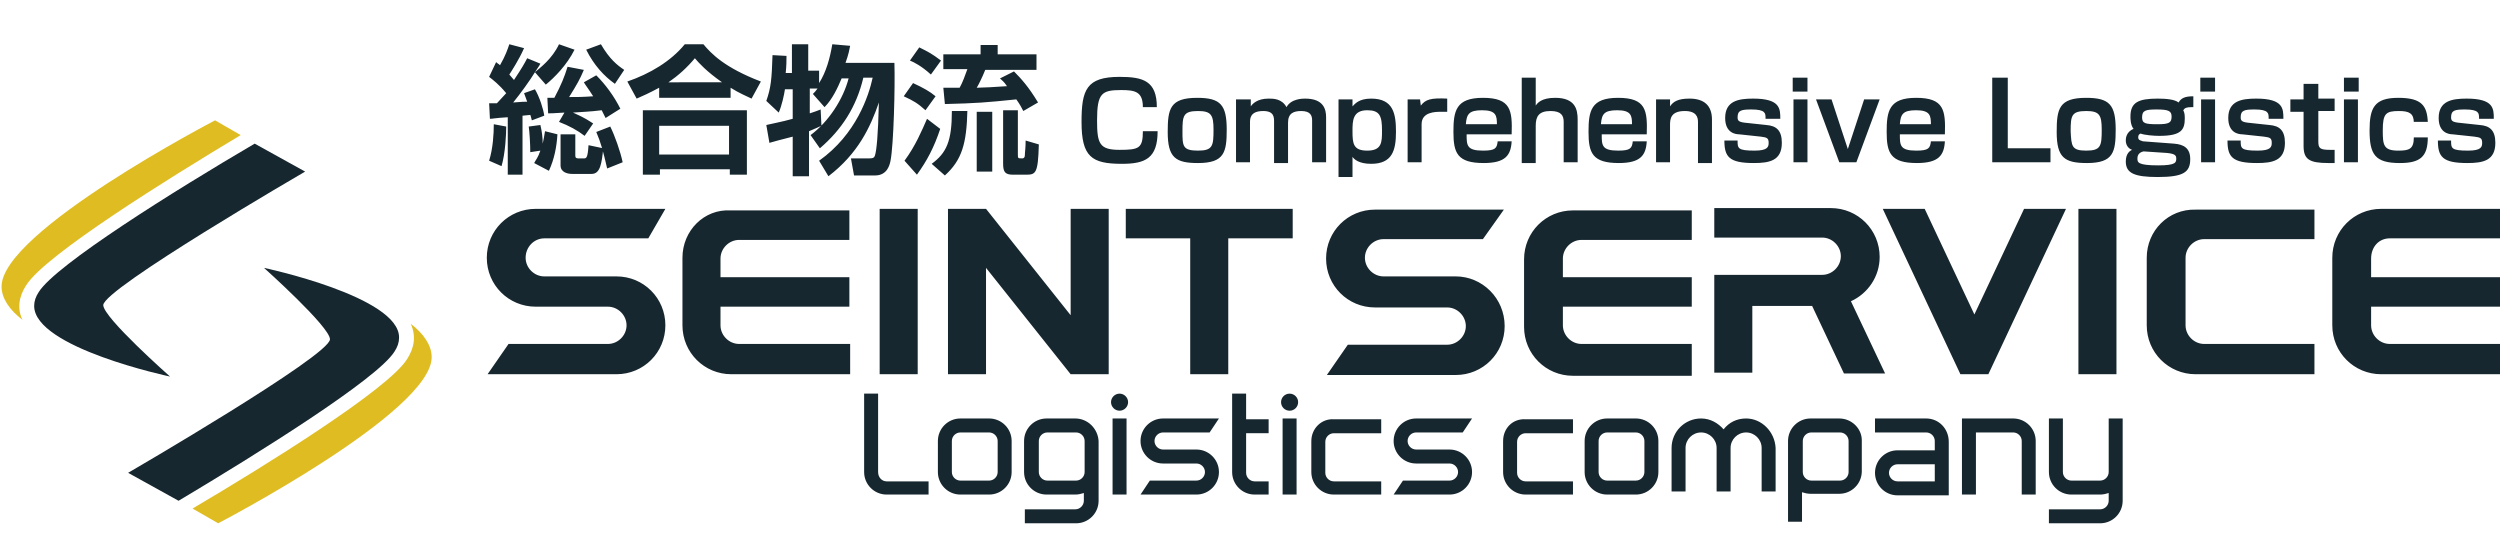
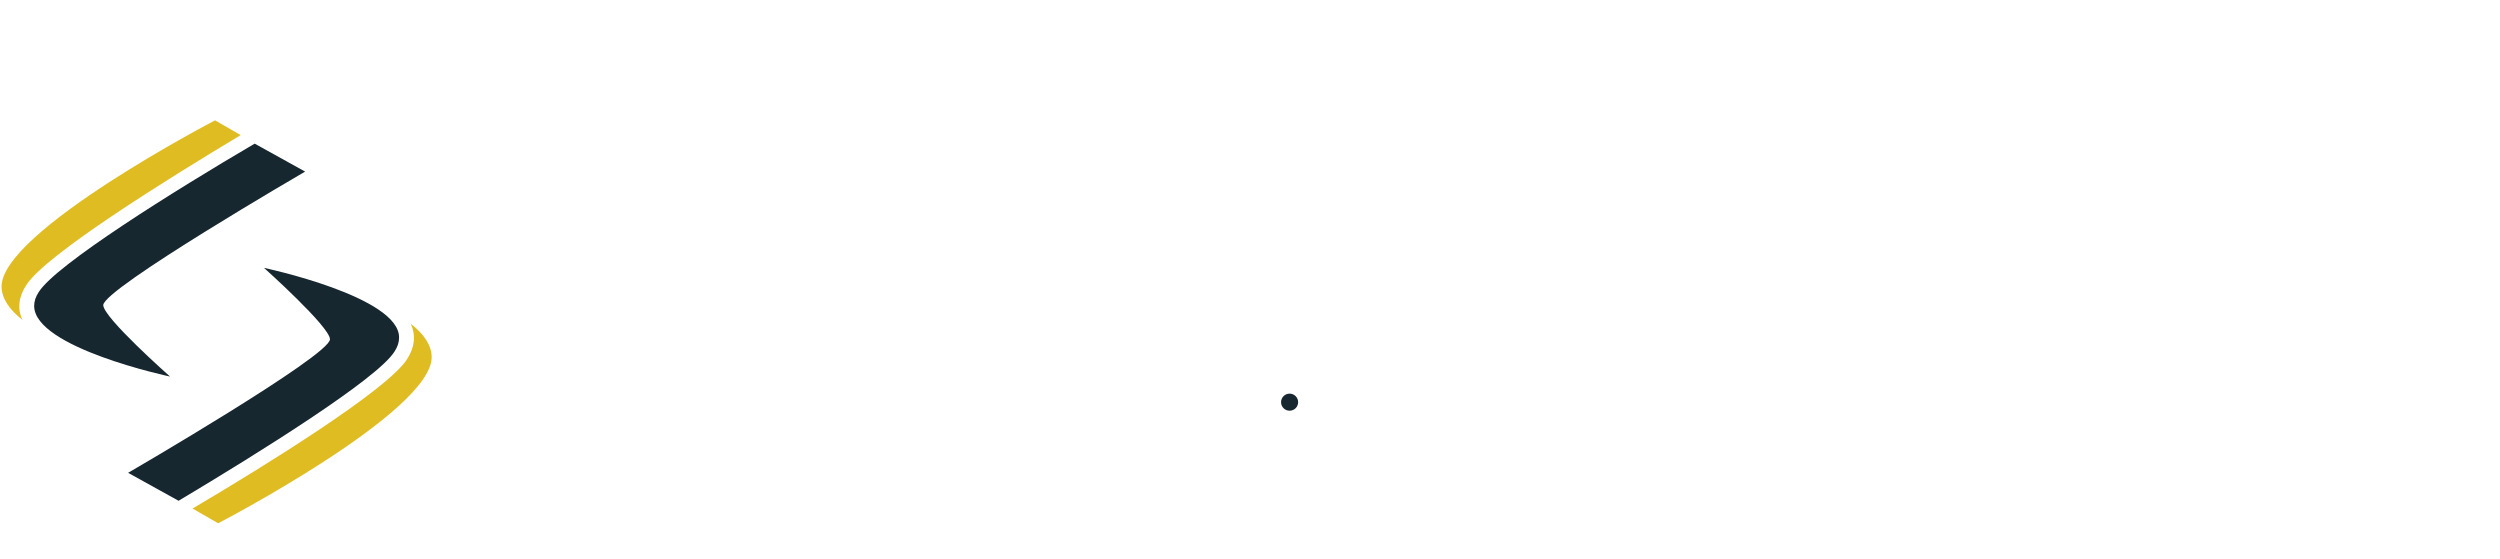
<svg xmlns="http://www.w3.org/2000/svg" version="1.1" id="レイヤー_1" x="0" y="0" viewBox="0 0 322 72" xml:space="preserve">
  <style>.st0{fill:#17272f}</style>
-   <path class="st0" d="M65.2 16.3c0 .9-.1 3.4-.6 5.1l-1.6-.7c.5-1.6.6-3.5.6-4.7l1.6.3zm0-4.3c-1-1.2-1.7-1.7-2.2-2.1l.9-1.9c.2.2.3.2.5.4.7-1.2 1-2.1 1.2-2.7l1.9.5c-.6 1.4-1.7 3.1-1.9 3.4.2.2.4.5.6.7 1-1.5 1.4-2.2 1.7-2.8l1.7.7c-.2.4-.4.6-.7 1.1.7-.6 2.2-1.7 3.1-3.6l2 .7c-1 2-2.6 3.6-3.7 4.5l-1.4-1.6c-.6 1-1.9 2.8-2.8 3.9 1.1-.1 1.5-.1 1.8-.1-.2-.6-.3-.8-.4-1.1l1.4-.5c.6 1 1.1 2.6 1.2 3.4l-1.6.6c-.1-.3-.1-.5-.2-.7l-1 .1v7.6h-1.9v-7.4c-1.7.1-1.9.2-2.3.2l-.1-2h1l1.2-1.3zm3.6 9c.2-.4.5-.7.8-1.6l-1.3.2c0-1-.1-2.7-.2-3.3l1.5-.2c.2.8.3 1.6.3 2.4.1-.5.2-.9.3-1.6l1.6.4c-.1 1.6-.4 3.2-1.1 4.7l-1.9-1zm3.9-6.5c-1.6.1-1.7.1-2.1.1l-.1-2h.9c.9-1.7 1.3-2.7 1.7-4l2.1.4c-.5 1.2-.9 1.9-1.9 3.5 1 0 1.7 0 3.1-.1-.7-1.1-.9-1.3-1.2-1.8l1.6-.9c1.2 1.2 2.3 2.7 3.1 4.3L78 15.2l-.5-1c-1.6.2-2.4.2-3.7.3 1.6.7 2.1 1.1 2.6 1.4l-1.1 1.6c-.9-.7-2-1.3-3.3-1.8l.7-1.2zm1.4 2.9V20c0 .2 0 .4.4.4h.7c.3 0 .5 0 .6-1.7l1.9.4c-.2 2-.4 3.3-1.5 3.3h-2.5c-.6 0-1.5-.2-1.5-1.1v-4h1.9zm5.1-6.6c-1.4-1-2.7-2.4-3.7-4.4l1.9-.7c1.1 1.9 2.1 2.7 3 3.3l-1.2 1.8zm-.6 5.5c.6 1.2 1.3 3.2 1.6 4.6l-2 .8c-.5-2.2-.8-3.3-1.4-4.7l1.8-.7zm6.3-5c-1.3.7-2.2 1.1-2.9 1.4l-1.2-2.2c2.9-1 5.6-2.6 7.4-4.8h2.4c1 1.2 2.7 3 7.4 4.8l-1.2 2.2c-.6-.3-1.6-.7-2.7-1.4v1.3h-9.2v-1.3zm-2.2 2.9h13.5v8.3H94v-.7h-9v.7h-2.2v-8.3zm2.2 2v3.7h9v-3.7h-9zm8.1-5.6c-2-1.4-3-2.5-3.5-3.1-1 1.2-2.1 2.2-3.4 3.1H93zm12.5 10.1c4.8-3.4 6.4-8.4 6.9-10.7h-1.2c-.9 3.8-2.8 6.7-5.6 9.1l-1.2-1.7c2.3-1.7 4.2-4.6 4.9-7.3h-.9c-.5 1.2-1.2 2.7-2.2 3.7l-1.5-1.7c.2-.2.4-.4.6-.7h-1v3.2c.6-.2.9-.3 1.4-.5l.1 2.1c-.4.2-.7.3-1.6.7v5.8h-2.1v-5.1c-1.6.4-2.3.6-3 .8l-.4-2.3c.8-.2 2-.4 3.4-.8v-3.8h-1c-.1.7-.4 2.1-.8 3L98.7 13c.6-1.7.7-2.8.8-5.9l1.8.1c0 .6 0 1.2-.1 2.2h.8V5.7h2.1v3.4h1.4v1.6c.9-1.4 1.4-3.2 1.7-5l2.3.2c-.1.5-.2 1.1-.6 2.2h6.3c.1 3-.1 10.6-.5 12.6-.1.5-.4 1.9-2 1.9H110l-.4-2.2h2.3c.4 0 .7 0 .8-.4.2-.6.4-2.6.5-6.8-1.1 3.2-2.7 6.6-6.5 9.5l-1.2-2zm12.1-10c1.3.6 2.2 1.1 2.9 1.7l-1.3 1.8c-1-.9-1.5-1.2-2.8-1.8l1.2-1.7zm3.5 5.9c-.8 2.4-1.7 4.1-3 5.9l-1.6-1.8c1.4-1.9 2.2-3.8 2.9-5.4l1.7 1.3zm-2.7-10.5c1.2.6 1.6.8 2.8 1.7l-1.3 1.8c-1.2-1.1-2.2-1.6-2.7-1.8l1.2-1.7zm6.2 8.1c-.1 4.3-.7 6.4-2.9 8.4l-1.7-1.5c1.9-1.4 2.6-2.9 2.6-6.8h2zm7.2.1c-.2-.4-.4-.8-.9-1.5-3.9.4-5.1.5-9.2.6l-.2-2.1h2.1c.4-.7.7-1.6 1-2.4h-3.1V7h4.8V5.8h2.2V7h5v2h-6.6c-.4 1-.9 2-1.1 2.3.5 0 2.7-.1 3.9-.2-.4-.6-.6-.7-.9-1l1.8-.9c.9.9 1.9 2 3.1 4l-1.9 1.1zm-4 .1v7.7h-2v-7.7h2zm3.3-.2v5.7c0 .5 0 .5.6.5.2 0 .3-.2.3-.4 0-.4.1-.9.1-1.9l1.7.5c-.1 3.8-.4 3.9-1.7 3.9h-1.6c-1 0-1.3-.3-1.3-1.4v-6.9h1.9zm16.1-.4c0-2-1-2.2-2.8-2.2-2.5 0-3.1.4-3.1 3.9 0 3 .3 3.8 2.9 3.8 2.5 0 3-.2 3-2.4h1.9c0 3.5-1.6 4.2-4.6 4.2-3.9 0-5.2-.9-5.2-5.4 0-4.1.6-5.8 4.9-5.8 3 0 4.8.5 4.8 3.9h-1.8zm10.8 2.9c0 2.9-.3 4.3-3.7 4.3-2.9 0-3.9-.7-3.9-4 0-3 .3-4.4 3.8-4.4 3 0 3.8.9 3.8 4.1zm-3.7 2.7c1.9 0 2-.6 2-2.7 0-1.9-.3-2.4-2-2.4-1.9 0-2 .6-2 2.6 0 1.9 0 2.5 2 2.5zm6.8-6.6v.9c.2-.3.8-1 2.3-1 .6 0 1.7 0 2.3 1.1.6-1.1 2.1-1.1 2.4-1.1 2.4 0 2.7 1.4 2.7 2.4v5.8H169v-5.4c0-.6-.2-1.2-1.4-1.2-1 0-1.7.3-1.7 1.5V21h-1.8v-5.3c0-.6 0-1.4-1.4-1.4-1.7 0-1.7 1-1.7 1.5v5.1h-1.8v-8.1h1.9zm13.1 0v.9c.3-.3.8-1 2.4-1 2.9 0 3.2 2 3.2 4.3 0 2.4-.5 4.1-3.2 4.1-1.6 0-2.2-.6-2.4-.9v2.6h-1.8v-10h1.8zm0 4.1c0 1.6.1 2.5 1.9 2.5 1.9 0 1.9-1.1 1.9-2.6 0-1.9-.3-2.6-1.9-2.6-1.9 0-1.9 1.4-1.9 2.7zm8.7-4.1l.1.8c.6-.8 1.3-1 3.4-.9v1.7h-.8c-.7 0-2.5 0-2.5 1.6v4.9h-1.8v-8.1h1.6zm6 4.5c0 1.4 0 2.1 2.1 2.1 1.6 0 1.8-.3 1.9-1.2h1.8c-.1 1.8-.8 2.8-3.6 2.8-3.4 0-3.9-1.3-3.9-4s.3-4.4 3.8-4.4c3.6 0 3.8 1.6 3.7 4.7h-5.8zm3.9-1.3c0-1.1-.1-1.8-1.9-1.8-1.7 0-2 .5-2.1 1.8h4zm5-6v3.6c.2-.3.7-1 2.5-1 2.6 0 2.9 1.5 2.9 2.8v5.5h-1.8v-5.2c0-.8-.3-1.4-1.7-1.4-1.5 0-1.9.7-1.9 1.9V21H196V10h1.8zm8.5 7.3c0 1.4 0 2.1 2.1 2.1 1.6 0 1.8-.3 1.9-1.2h1.8c-.1 1.8-.8 2.8-3.6 2.8-3.4 0-3.9-1.3-3.9-4s.3-4.4 3.8-4.4c3.6 0 3.8 1.6 3.7 4.7h-5.8zm3.9-1.3c0-1.1-.1-1.8-1.9-1.8-1.7 0-2 .5-2.1 1.8h4zm4.9-3.2v.9c.4-.6 1-1 2.5-1 1.9 0 2.9.9 2.9 2.7V21h-1.8v-5.3c0-.6-.2-1.4-1.7-1.4-1.8 0-1.9 1-1.9 1.8v4.8h-1.8v-8.1h1.8zm12.3 2.4c0-.6 0-1.1-1.8-1.1-1.3 0-1.8.1-1.8 1 0 .4.1.6.9.7l2.8.3c1.3.1 2 .7 2 2.3 0 2.3-1.6 2.6-3.6 2.6-3.2 0-3.8-.8-3.8-2.9h1.7c0 1 0 1.3 2.2 1.3 1.7 0 1.8-.5 1.8-1 0-.6-.2-.7-1-.8l-2.8-.3c-.5 0-1.8-.2-1.8-2.1 0-2.2 1.7-2.5 3.6-2.5 3.5 0 3.5 1.3 3.5 2.6h-1.9zm5.4-5.2v1.8h-1.9V10h1.9zm0 2.8v8.1H231v-8.1h1.8zm3.1 0l2.1 6.4 2.1-6.4h2l-3 8.1h-2.2l-3-8.1h2zm8.8 4.5c0 1.4 0 2.1 2.1 2.1 1.6 0 1.8-.3 1.9-1.2h1.8c-.1 1.8-.8 2.8-3.6 2.8-3.4 0-3.9-1.3-3.9-4s.3-4.4 3.8-4.4c3.6 0 3.8 1.6 3.7 4.7h-5.8zm4-1.3c0-1.1-.1-1.8-1.9-1.8-1.7 0-2 .5-2.1 1.8h4zm9.9-6v9.1h5.5v1.8h-7.5V10h2zm13.9 6.7c0 2.9-.3 4.3-3.7 4.3-2.9 0-3.9-.7-3.9-4 0-3 .3-4.4 3.8-4.4 3 0 3.8.9 3.8 4.1zm-3.8 2.7c1.9 0 2-.6 2-2.7 0-1.9-.3-2.4-2-2.4-1.9 0-2 .6-2 2.6.1 1.9.1 2.5 2 2.5zm13.6-5.6c-.7 0-.9.1-1.1.4.1.2.2.4.2 1 0 1.5-.4 2.3-3.3 2.3-.7 0-1.9-.1-2.4-.3-.2.1-.3.2-.3.5 0 .4.4.4.6.5l4 .3c1.3.1 2.1.6 2.1 2 0 1.7-.9 2.3-4.2 2.3-3 0-4.1-.5-4.1-2 0-1.1.6-1.4.8-1.5-.8-.3-.8-1.1-.8-1.2 0-.2 0-1.1 1-1.5-.4-.5-.4-1.3-.4-1.6 0-1.8 1-2.3 3.5-2.3 1.1 0 2.2.1 2.7.5.3-.5.7-.8 1.9-.8v1.4zm-6.2 5.7c-.5.1-.8.4-.8.9s0 .9 2.7.9c2.3 0 2.3-.4 2.3-.9 0-.4-.2-.6-1.2-.7l-3-.2zm-.2-4.4c0 .8.4.9 2 .9 1.5 0 1.8-.2 1.8-1 0-.7-.4-.9-1.9-.9-1.4 0-1.9.1-1.9 1zm9.4-5.1v1.8h-1.9V10h1.9zm0 2.8v8.1h-1.8v-8.1h1.8zm6.9 2.4c0-.6 0-1.1-1.8-1.1-1.3 0-1.8.1-1.8 1 0 .4.1.6.9.7l2.8.3c1.3.1 2 .7 2 2.3 0 2.3-1.6 2.6-3.6 2.6-3.2 0-3.8-.8-3.8-2.9h1.7c0 1 0 1.3 2.2 1.3 1.7 0 1.8-.5 1.8-1 0-.6-.2-.7-1-.8l-2.8-.3c-.5 0-1.8-.2-1.8-2.1 0-2.2 1.7-2.5 3.6-2.5 3.5 0 3.5 1.3 3.5 2.6h-1.9zm4.6-4.4h1.8v1.9h2.1v1.6h-2.1v3.9c0 .9.2 1.1 1.5 1.1h.6V21h-.8c-2.5 0-3.2-.5-3.2-2.2v-4.4H295v-1.6h1.7v-2zm7-.8v1.8h-1.9V10h1.9zm-.1 2.8v8.1h-1.8v-8.1h1.8zm7.2 3c0-1.2-.6-1.5-1.9-1.5-1.7 0-2.1.3-2.1 2.5 0 1.9.1 2.6 2 2.6 1.4 0 2-.2 2-1.7h1.8c0 2.5-1 3.3-3.6 3.3-3.2 0-3.9-1.1-3.9-4.2 0-2.9.6-4.2 3.7-4.2 3 0 3.7 1 3.8 3.1h-1.8zm8.4-.6c0-.6 0-1.1-1.8-1.1-1.3 0-1.8.1-1.8 1 0 .4.1.6.9.7l2.8.3c1.3.1 2 .7 2 2.3 0 2.3-1.6 2.6-3.6 2.6-3.2 0-3.8-.8-3.8-2.9h1.7c0 1 0 1.3 2.2 1.3 1.7 0 1.8-.5 1.8-1 0-.6-.2-.7-1-.8l-2.8-.3c-.5 0-1.8-.2-1.8-2.1 0-2.2 1.7-2.5 3.6-2.5 3.5 0 3.5 1.3 3.5 2.6h-1.9zM70.1 30.7h13.4l2.2-3.8H69c-3.5 0-6.3 2.8-6.3 6.3s2.8 6.3 6.3 6.3h9.3c1.3 0 2.4 1.1 2.4 2.4 0 1.3-1.1 2.4-2.4 2.4H65.5l-2.7 3.9h16.6c3.5 0 6.3-2.8 6.3-6.3s-2.8-6.3-6.3-6.3h-9.3c-1.3 0-2.4-1.1-2.4-2.4 0-1.4 1.1-2.5 2.4-2.5zm206.4 2.5v8.7c0 3.5 2.8 6.3 6.3 6.3h15.3v-3.9h-14.2c-1.3 0-2.4-1.1-2.4-2.4v-8.7c0-1.3 1.1-2.4 2.4-2.4h14.2V27h-15.3c-3.5-.1-6.3 2.7-6.3 6.2zm-163.2-6.3h4.9v21.3h-4.9zm154.4 0h4.9v21.3h-4.9zM137.9 40.6L127 26.9h-4.9v21.3h4.9V34.5l10.9 13.7h4.9V26.9h-4.9zm28.6-13.7H145v3.8h8.3v17.5h4.9V30.7h8.3zm-78.6 6.3v8.7c0 3.5 2.8 6.3 6.3 6.3h15.3v-3.9H95.2c-1.3 0-2.4-1.1-2.4-2.4v-2.4h16.6v-3.8H92.8v-2.4c0-1.3 1.1-2.4 2.4-2.4h14.2v-3.8H94.1c-3.4-.2-6.2 2.6-6.2 6.1zm130 11.1h-14.2c-1.3 0-2.4-1.1-2.4-2.4v-2.4h16.6v-3.8h-16.6v-2.4c0-1.3 1.1-2.4 2.4-2.4h14.2v-3.8h-15.3c-3.5 0-6.3 2.8-6.3 6.3v8.7c0 3.5 2.8 6.3 6.3 6.3h15.3v-4.1zm89.9-13.6H322v-3.8h-15.3c-3.5 0-6.3 2.8-6.3 6.3v8.7c0 3.5 2.8 6.3 6.3 6.3H322v-3.9h-14.2c-1.3 0-2.4-1.1-2.4-2.4v-2.4H322v-3.8h-16.6v-2.4c0-1.5 1-2.6 2.4-2.6zm-41.7-3.8h-5.4l-6.4 13.6-6.4-13.6h-5.4l10 21.3h3.6zm-40.3 12.5h7.6l4.1 8.7h5.3l-4.4-9.3c2.2-1 3.7-3.2 3.7-5.7 0-3.5-2.8-6.3-6.3-6.3h-15v3.8h13.9c1.3 0 2.4 1.1 2.4 2.4 0 1.3-1.1 2.4-2.4 2.4h-13.9V48h4.9v-8.6zm-38.3-3.8h-9.3c-1.3 0-2.4-1.1-2.4-2.4 0-1.3 1.1-2.4 2.4-2.4H191l2.7-3.8h-16.6c-3.5 0-6.3 2.8-6.3 6.3s2.8 6.3 6.3 6.3h9.3c1.3 0 2.4 1.1 2.4 2.4 0 1.3-1.1 2.4-2.4 2.4h-12.8l-2.7 3.9h16.6c3.5 0 6.3-2.8 6.3-6.3 0-3.6-2.9-6.4-6.3-6.4zm-5.1 20.1h6l1.2-1.8h-7.2c-1.6 0-2.9 1.3-2.9 2.9 0 1.6 1.3 2.9 2.9 2.9h4.3c.6 0 1.1.5 1.1 1.1 0 .6-.5 1.1-1.1 1.1h-6l-1.2 1.8h7.2c1.6 0 2.9-1.3 2.9-2.9 0-1.6-1.3-2.9-2.9-2.9h-4.3c-.6 0-1.1-.5-1.1-1.1 0-.6.5-1.1 1.1-1.1zm-32.6 0h6l1.2-1.8h-7.2c-1.6 0-2.9 1.3-2.9 2.9 0 1.6 1.3 2.9 2.9 2.9h4.3c.6 0 1.1.5 1.1 1.1 0 .6-.5 1.1-1.1 1.1h-6l-1.2 1.8h7.2c1.6 0 2.9-1.3 2.9-2.9 0-1.6-1.3-2.9-2.9-2.9h-4.3c-.6 0-1.1-.5-1.1-1.1 0-.6.5-1.1 1.1-1.1zm60.9-1.8H207c-1.6 0-2.9 1.3-2.9 2.9v4c0 1.6 1.3 2.9 2.9 2.9h3.7c1.6 0 2.9-1.3 2.9-2.9v-4c0-1.6-1.3-2.9-2.9-2.9zm1.1 6.9c0 .6-.5 1.1-1.1 1.1H207c-.6 0-1.1-.5-1.1-1.1v-4c0-.6.5-1.1 1.1-1.1h3.7c.6 0 1.1.5 1.1 1.1v4zm-73.3-6.9h-3.7c-1.6 0-2.9 1.3-2.9 2.9v4c0 1.6 1.3 2.9 2.9 2.9h3.7c.4 0 .8-.1 1.1-.2v1c0 .6-.5 1.1-1.1 1.1H132v1.8h6.6c1.6 0 2.9-1.3 2.9-2.9v-7.7c-.1-1.6-1.4-2.9-3-2.9zm1.2 6.9c0 .6-.5 1.1-1.1 1.1h-3.7c-.6 0-1.1-.5-1.1-1.1v-4c0-.6.5-1.1 1.1-1.1h3.7c.6 0 1.1.5 1.1 1.1v4zm131.9 0c0 .6-.5 1.1-1.1 1.1h-3.7c-.6 0-1.1-.5-1.1-1.1v-6.9h-1.8v6.9c0 1.6 1.3 2.9 2.9 2.9h3.7c.4 0 .8-.1 1.1-.2v1c0 .6-.5 1.1-1.1 1.1h-6.6v1.8h6.6c1.6 0 2.9-1.3 2.9-2.9V53.9h-1.8v6.9zm-144.2-6.9h-3.7c-1.6 0-2.9 1.3-2.9 2.9v4c0 1.6 1.3 2.9 2.9 2.9h3.7c1.6 0 2.9-1.3 2.9-2.9v-4c0-1.6-1.3-2.9-2.9-2.9zm1.1 6.9c0 .6-.5 1.1-1.1 1.1h-3.7c-.6 0-1.1-.5-1.1-1.1v-4c0-.6.5-1.1 1.1-1.1h3.7c.6 0 1.1.5 1.1 1.1v4zm-15.4 0V50.7h-1.8v10.1c0 1.6 1.3 2.9 2.9 2.9h5.4V62h-5.4c-.6 0-1.1-.5-1.1-1.2zm123.8-6.9h-3.7c-1.6 0-2.9 1.3-2.9 2.9v10.4h1.8v-3.8c.3.1.7.2 1.1.2h3.7c1.6 0 2.9-1.3 2.9-2.9v-4c0-1.5-1.3-2.8-2.9-2.8zm1.2 6.9c0 .6-.5 1.1-1.1 1.1h-3.7c-.6 0-1.1-.5-1.1-1.1v-4c0-.6.5-1.1 1.1-1.1h3.7c.6 0 1.1.5 1.1 1.1v4zm21.2-6.9h-6.6v9.8h1.8v-8h4.8c.6 0 1.1.5 1.1 1.1v6.9h1.8v-6.9c0-1.6-1.3-2.9-2.9-2.9zm-90.4 2.9v4c0 1.6 1.3 2.9 2.9 2.9h6.1V62h-6.1c-.6 0-1.1-.5-1.1-1.1v-4c0-.6.5-1.1 1.1-1.1h6.1V54h-6.1c-1.6-.1-2.9 1.2-2.9 2.8zm24.7 0v4c0 1.6 1.3 2.9 2.9 2.9h6.1V62h-6.1c-.6 0-1.1-.5-1.1-1.1v-4c0-.6.5-1.1 1.1-1.1h6.1V54h-6.1c-1.7-.1-2.9 1.2-2.9 2.8zm31.3-2.9c-1.2 0-2.2.5-2.9 1.4-.7-.8-1.7-1.4-2.9-1.4-2.1 0-3.8 1.7-3.8 3.8v5.6h1.8v-5.6c0-1.1.9-2 2-2s2 .9 2 2v5.6h1.8v-5.6c0-1.1.9-2 2-2s2 .9 2 2v5.6h1.8v-5.6c-.1-2.1-1.8-3.8-3.8-3.8zm23.2 0h-6.6v1.8h6.6c.6 0 1.1.5 1.1 1.1V58h-4.8c-1.6 0-2.9 1.3-2.9 2.9 0 1.6 1.3 2.9 2.9 2.9h6.6v-6.9c0-1.7-1.3-3-2.9-3zm-3.7 8.1c-.6 0-1.1-.5-1.1-1.1 0-.6.5-1.1 1.1-1.1h4.8V62h-4.8zm-83.9-11.3h-1.8v10.1c0 1.6 1.3 2.9 2.9 2.9h1.8V62h-1.8c-.6 0-1.1-.5-1.1-1.1v-5.1h2.9V54h-2.9v-3.3zm-17.2 3.2h1.8v9.8h-1.8zm.9-3.2c-.6 0-1.1.5-1.1 1.1s.5 1.1 1.1 1.1c.6 0 1.1-.5 1.1-1.1s-.5-1.1-1.1-1.1zm21 3.2h1.8v9.8h-1.8z" />
  <circle class="st0" cx="166.1" cy="51.8" r="1.1" />
  <path d="M3.4 36.7C5.9 32.8 21.5 23.1 31 17.4l-3.3-1.9S.2 29.8.2 36.9c0 1.5 1 3 2.7 4.3-.7-1.4-.5-3 .5-4.5zm49 9.6c-2.5 3.9-18.1 13.6-27.6 19.2l3.3 1.9S55.6 53.1 55.6 46c0-1.5-1-3-2.7-4.3.7 1.5.5 3.1-.5 4.6z" fill="#dfbd22" />
  <path class="st0" d="M13.3 39.3c0-2.1 26-17.2 26-17.2l-6.5-3.6C22.4 24.6 7.2 34.1 5 37.6c-.4.6-.6 1.2-.6 1.8 0 5.4 17.5 9.1 17.5 9.1s-8.6-7.6-8.6-9.2zM34 34.5s8.5 7.6 8.5 9.2c0 2.1-26 17.2-26 17.2l6.5 3.6c10.4-6.2 25.6-15.7 27.8-19.2.4-.6.6-1.2.6-1.8.1-5.3-17.4-9-17.4-9z" />
</svg>